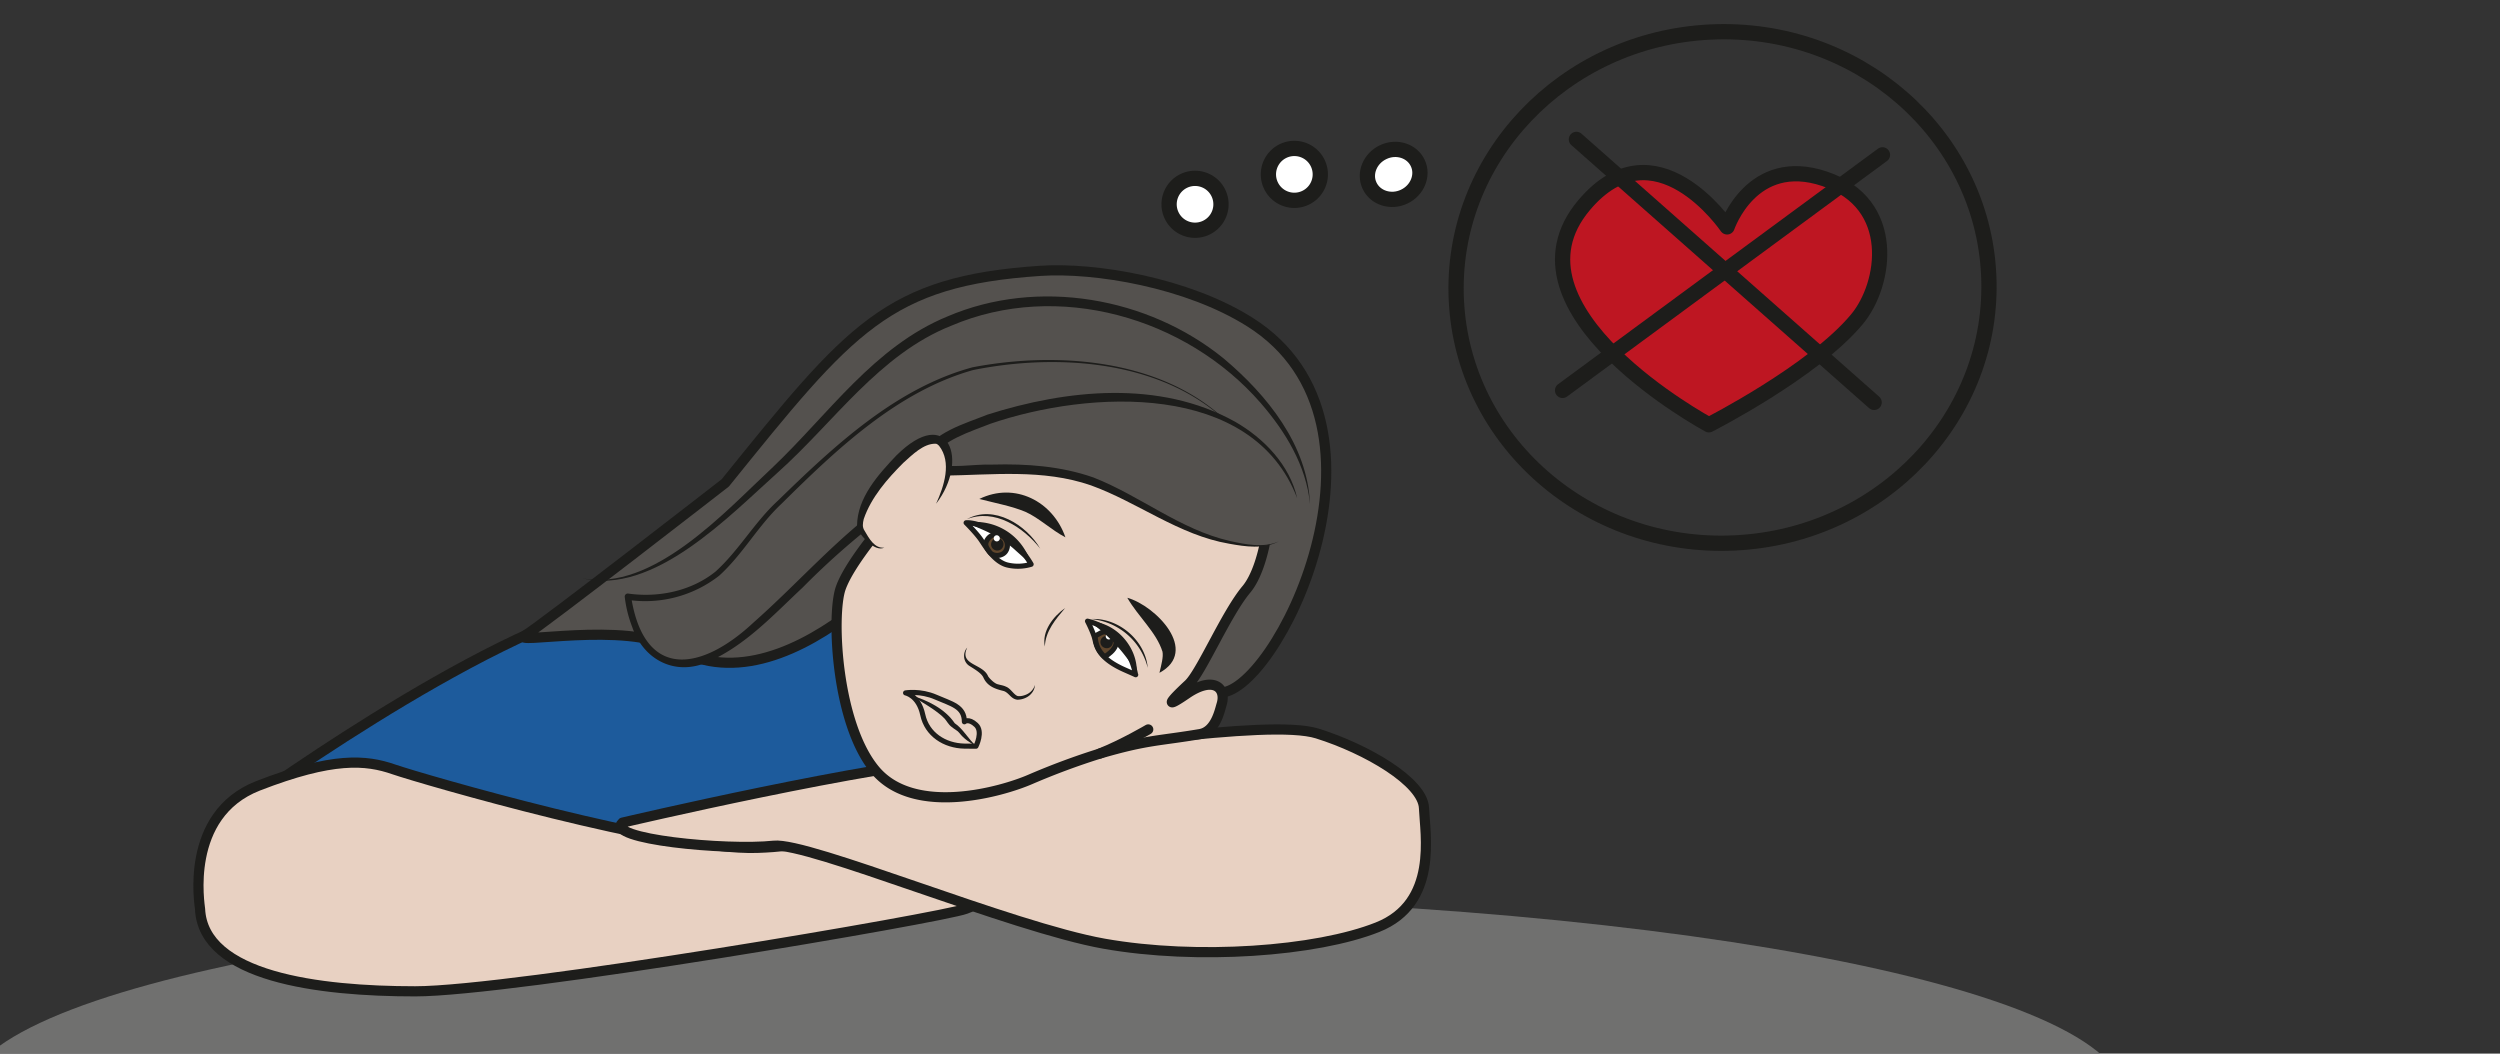
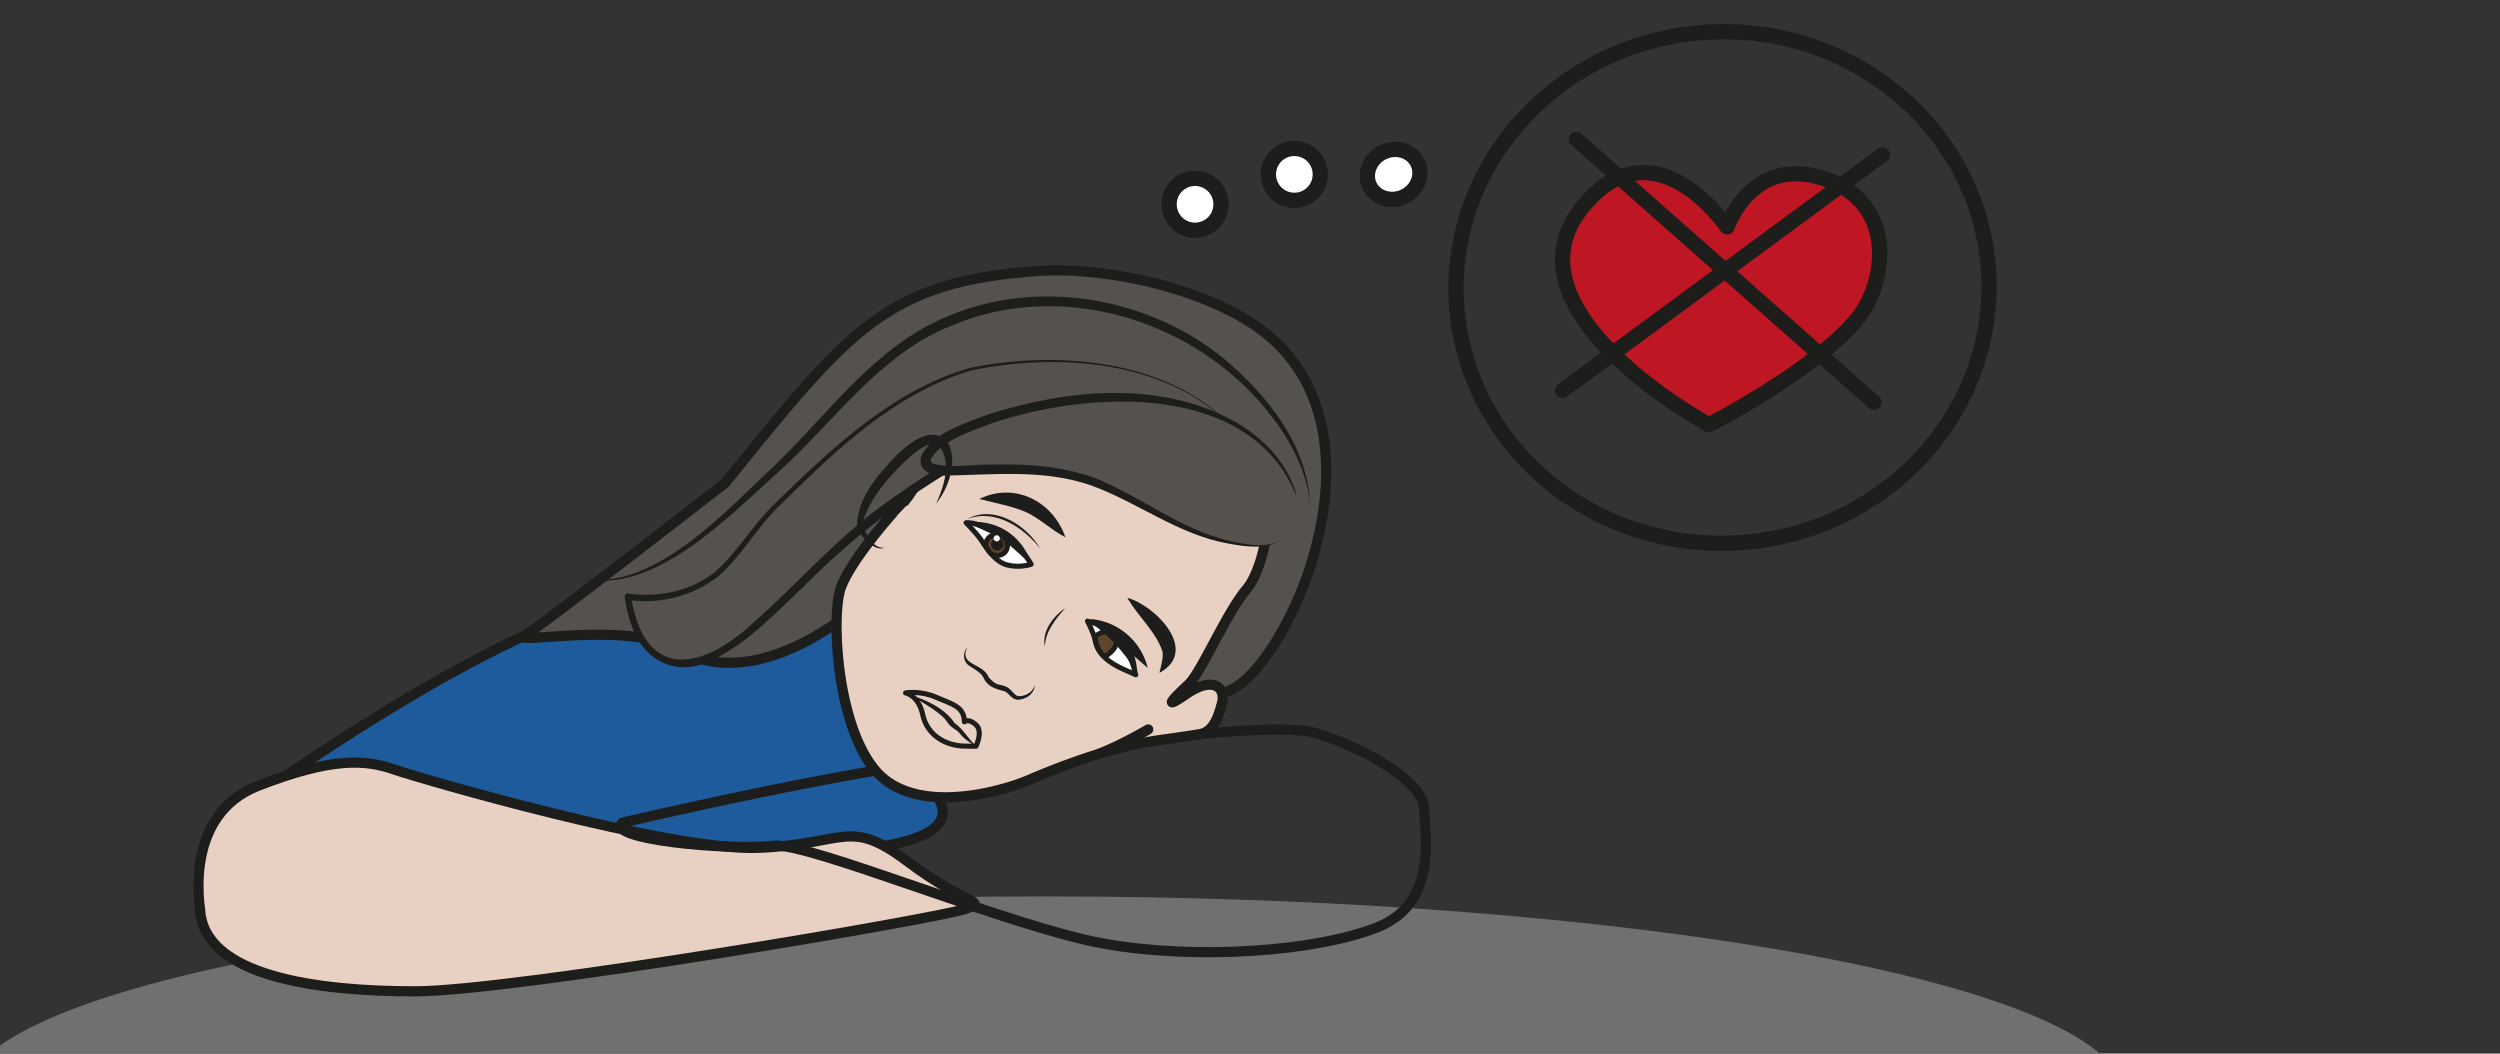
<svg xmlns="http://www.w3.org/2000/svg" xml:space="preserve" viewBox="0 0 327.52 138.03">
  <rect x="0" y="0" width="327.52" height="138.03" fill="#333333" stroke="none" />
  <defs>
    <clipPath id="a" clipPathUnits="userSpaceOnUse">
      <path d="M0 103.52h245.64V0H0Z" />
    </clipPath>
  </defs>
  <g clip-path="url(#a)" transform="matrix(1.333 0 0 -1.333 0 138.03)">
    <path d="M0 0c0-10.84-47.51-19.63-106.12-19.63-58.6 0-106.11 8.79-106.11 19.63s47.5 19.63 106.11 19.63S0 10.84 0 0" style="fill:#70706f;fill-opacity:1;fill-rule:nonzero;stroke:none" transform="translate(208.8 -4.18)" />
    <path d="M0 0s24.33 17.91 38.19 20.87c30.67 6.56 29.78-16.82 31.26-19.5C75.68-9.89 0 0 0 0" style="fill:#1d5b9c;fill-opacity:1;fill-rule:nonzero;stroke:none" transform="translate(22.84 23.6)" />
    <path d="M0 0s24.33 17.91 38.19 20.87c30.67 6.56 29.78-16.82 31.26-19.5C75.68-9.89 0 0 0 0Z" style="fill:none;stroke:#1d1d1b;stroke-width:1;stroke-linecap:round;stroke-linejoin:round;stroke-miterlimit:10;stroke-dasharray:none;stroke-opacity:1" transform="translate(22.84 23.6)" />
    <path d="M0 0c-.01.28-1.62 9.24 5.71 12.1 7.34 2.85 10.58 2.57 13.34 1.61 2.76-.95 27.04-8 35.71-7.71 8.67.29 8.95 3.05 14.76-1.33C75.33.29 77.52.86 75.24 0c-2.29-.86-44.57-8.1-54.1-8.1C11.62-8.1.3-6.67 0 0" style="fill:#e8d1c2;fill-opacity:1;fill-rule:nonzero;stroke:none" transform="translate(19.66 14.22)" />
    <path d="M0 0c-.01.28-1.62 9.24 5.71 12.1 7.34 2.85 10.58 2.57 13.34 1.61 2.76-.95 27.04-8 35.71-7.71 8.67.29 8.95 3.05 14.76-1.33C75.33.29 77.52.86 75.24 0c-2.29-.86-44.57-8.1-54.1-8.1C11.62-8.1.3-6.67 0 0Z" style="fill:none;stroke:#1d1d1b;stroke-width:1;stroke-linecap:round;stroke-linejoin:round;stroke-miterlimit:10;stroke-dasharray:none;stroke-opacity:1" transform="translate(19.66 14.22)" />
-     <path d="M0 0s24.73 5.81 34.6 6.38c9.88.57 28.83 3.9 33.68 2.38C73.14 7.24 78.67 4 78.77 1.43c.1-2.57 1.43-9.33-4.57-11.71-6-2.39-17.71-3.24-26.86-1.62-9.14 1.62-29.04 10-32.47 9.63C10.2-2.77-1.8-1.62 0 0" style="fill:#e8d1c2;fill-opacity:1;fill-rule:nonzero;stroke:none" transform="translate(61.18 22.7)" />
    <path d="M0 0s24.73 5.81 34.6 6.38c9.88.57 28.83 3.9 33.68 2.38C73.14 7.24 78.67 4 78.77 1.43c.1-2.57 1.43-9.33-4.57-11.71-6-2.39-17.71-3.24-26.86-1.62-9.14 1.62-29.04 10-32.47 9.63C10.2-2.77-1.8-1.62 0 0Z" style="fill:none;stroke:#1d1d1b;stroke-width:1;stroke-linecap:round;stroke-linejoin:round;stroke-miterlimit:10;stroke-dasharray:none;stroke-opacity:1" transform="translate(61.18 22.7)" />
    <path d="M0 0c11.8-6.7 26.44 12.65 26.44 12.65 10.52-7.4 9.99-20.61 9.99-20.61s-1.81 3.36 10.08 0c4.74-1.34 6.9 3.63 6.9 3.63 5.4-.6 19.07 26.37 3.07 36.42-6.15 3.87-15.18 5.38-20.58 5.02-15.05-1.01-18.64-5.58-30.96-20.84 0 0-17.95-13.95-19.66-14.98C-16.43.27-4.84 2.75 0 0" style="fill:#54514e;fill-opacity:1;fill-rule:nonzero;stroke:none" transform="translate(66.34 39.82)" />
    <path d="M0 0c11.8-6.7 26.44 12.65 26.44 12.65 10.52-7.4 9.99-20.61 9.99-20.61s-1.81 3.36 10.08 0c4.74-1.34 6.9 3.63 6.9 3.63 5.4-.6 19.07 26.37 3.07 36.42-6.15 3.87-15.18 5.38-20.58 5.02-15.05-1.01-18.64-5.58-30.96-20.84 0 0-17.95-13.95-19.66-14.98C-16.43.27-4.84 2.75 0 0Z" style="fill:none;stroke:#1d1d1b;stroke-width:1;stroke-linecap:butt;stroke-linejoin:round;stroke-miterlimit:10;stroke-dasharray:none;stroke-opacity:1" transform="translate(66.34 39.82)" />
    <path d="m0 0-1.53-1.75C-.59-.13.41 1.67-.5 2.48c-1.32 1.17-3.52-.66-4.47-2.1C-7.24-3.1-9.75-6.77-6.7-7.04L-7.88-8.3h.04s-4.18-4.67-5.1-7.38c-.91-2.72-.42-13.38 3.45-17.9 3.87-4.5 12.4-2.08 15.27-.82a70.61 70.61 0 0 0 6.74 2.5c4.71 1.38 5.77 1.23 9.86 1.92 1.54.26 1.94 2.31 2.13 2.92.5 1.62-.79 2.86-3.46 1.02-2.67-1.83-1-.17.2.94 1.25 1.15 3.69 6.96 5.7 9.35 2 2.39 2.86 9.24 1.7 11.47-1.15 2.23 1.62.06-1.17 2.5-2.8 2.43-9.74 3.55-13.03.8-3.01-2.5-1.47 4.55-5.32.71-2.8-2.8-8 1.68-9.14.26" style="fill:#e8d1c2;fill-opacity:1;fill-rule:nonzero;stroke:none" transform="translate(95.55 61.38)" />
    <path d="m0 0-1.53-1.75C-.59-.13.41 1.67-.5 2.48c-1.32 1.17-3.52-.66-4.47-2.1C-7.24-3.1-9.75-6.77-6.7-7.04L-7.88-8.3h.04s-4.18-4.67-5.1-7.38c-.91-2.72-.42-13.38 3.45-17.9 3.87-4.5 12.4-2.08 15.27-.82a70.61 70.61 0 0 0 6.74 2.5c4.71 1.38 5.77 1.23 9.86 1.92 1.54.26 1.94 2.31 2.13 2.92.5 1.62-.79 2.86-3.46 1.02-2.67-1.83-1-.17.2.94 1.25 1.15 3.69 6.96 5.7 9.35 2 2.39 2.86 9.24 1.7 11.47-1.15 2.23 1.62.06-1.17 2.5-2.8 2.43-9.74 3.55-13.03.8-3.01-2.5-1.47 4.55-5.32.71-2.8-2.8-8 1.68-9.14.26Z" style="fill:none;stroke:#1d1d1b;stroke-width:1;stroke-linecap:round;stroke-linejoin:round;stroke-miterlimit:10;stroke-dasharray:none;stroke-opacity:1" transform="translate(95.55 61.38)" />
    <path d="M0 0s-2.49-1.47-4.76-2.37" style="fill:none;stroke:#1d1d1b;stroke-width:1;stroke-linecap:round;stroke-linejoin:miter;stroke-miterlimit:10;stroke-dasharray:none;stroke-opacity:1" transform="translate(112.85 31.86)" />
    <path d="M0 0s-1.08-2.34-2.16-3.62" style="fill:none;stroke:#1d1d1b;stroke-width:1;stroke-linecap:round;stroke-linejoin:miter;stroke-miterlimit:10;stroke-dasharray:none;stroke-opacity:1" transform="translate(91.06 57.9)" />
    <path d="M0 0s1.45.25 2.98-.42c1.52-.67 2.8-.9 2.8-2.42 0 0 .4.38 1.14-.3.73-.66 0-2.1 0-2.1l-1.14.01c-1.95.04-3.68 1.16-4.09 3.08C1.28-.23 0 0 0 0Z" style="fill:none;stroke:#1d1d1b;stroke-width:.5;stroke-linecap:round;stroke-linejoin:round;stroke-miterlimit:10;stroke-dasharray:none;stroke-opacity:1" transform="translate(89 35.45)" />
    <path d="M0 0c1.63-.5 3.33-1.32 4.3-2.75C5.1-3.28 5.63-4.29 6.4-5c-.6.33-1.2.71-1.65 1.3-.15.21-.47.35-.77.6-.3.22-.5.62-.67.8C2.54-1.48.96-.62 0 0" style="fill:#1d1d1b;fill-opacity:1;fill-rule:nonzero;stroke:none" transform="translate(89.53 35.22)" />
    <path d="M0 0c-1.38.72-2.62 1.93-3.94 2.51-1.35.56-2.85.83-4.52 1.26C-4.97 5.48-1.22 3.53 0 0" style="fill:#1d1d1b;fill-opacity:1;fill-rule:nonzero;stroke:none" transform="translate(104.71 50.74)" />
    <path d="M0 0s-.81 1.46-1.86 2.23C-2.9 3-5.18 4.16-6.39 4.08c0 0 1.06-1.06 1.5-1.73.45-.67 1.35-2.18 2.64-2.44A4.5 4.5 0 0 1 0 0" style="fill:#fff;fill-opacity:1;fill-rule:nonzero;stroke:none" transform="translate(101.34 48.09)" />
    <path d="M0 0s-.81 1.46-1.86 2.23C-2.9 3-5.18 4.16-6.39 4.08c0 0 1.06-1.06 1.5-1.73.45-.67 1.35-2.18 2.64-2.44A4.5 4.5 0 0 1 0 0Z" style="fill:none;stroke:#1d1d1b;stroke-width:.5;stroke-linecap:butt;stroke-linejoin:round;stroke-miterlimit:10;stroke-dasharray:none;stroke-opacity:1" transform="translate(101.34 48.09)" />
    <path d="m0 0-1.47 1.31C-2.92 2.67-4.5 3.32-6.4 4.08A5.66 5.66 0 0 0 0 0" style="fill:#1d1d1b;fill-opacity:1;fill-rule:nonzero;stroke:none" transform="translate(101.34 48.09)" />
    <path d="M0 0c-1.65 2.11-4.5 3.98-7.22 2.9C-4.58 4.37-1.36 2.35 0 0" style="fill:#1d1d1b;fill-opacity:1;fill-rule:nonzero;stroke:none" transform="translate(102.24 49.62)" />
    <path d="M0 0c.19.8.4 1.57.3 2.08-.6 1.92-2.36 3.4-3.46 5.3C-.37 6.6 3.96 2.15 0 0" style="fill:#1d1d1b;fill-opacity:1;fill-rule:nonzero;stroke:none" transform="translate(113.95 37.42)" />
    <path d="M0 0s-.28 2-1.77 3.53a5.69 5.69 0 0 1-2.95 1.73s.57-1.1.72-1.75c.16-.65.3-1.9 3.04-3.08C.24-.1 0 0 0 0" style="fill:#fff;fill-opacity:1;fill-rule:nonzero;stroke:none" transform="translate(111.6 37.24)" />
    <path d="M0 0s-.28 2-1.77 3.53a5.69 5.69 0 0 1-2.95 1.73s.57-1.1.72-1.75c.16-.65.3-1.9 3.04-3.08C.24-.1 0 0 0 0Z" style="fill:none;stroke:#1d1d1b;stroke-width:.5;stroke-linecap:butt;stroke-linejoin:round;stroke-miterlimit:10;stroke-dasharray:none;stroke-opacity:1" transform="translate(111.6 37.24)" />
    <path d="M0 0c-.5-.29-.57-.2-.44-.85.2-.97.87-1.46.87-1.46s.23.11.61.45c.44.4.69.94.4 1.45C1.15.1.51.3 0 0" style="fill:#60462c;fill-opacity:1;fill-rule:nonzero;stroke:none" transform="translate(108.14 41.32)" />
    <path d="M0 0c-.5-.29-.57-.2-.44-.85.2-.97.87-1.46.87-1.46s.23.11.61.45c.44.4.69.94.4 1.45C1.15.1.51.3 0 0Z" style="fill:none;stroke:#1d1d1b;stroke-width:.5;stroke-linecap:round;stroke-linejoin:round;stroke-miterlimit:10;stroke-dasharray:none;stroke-opacity:1" transform="translate(108.14 41.32)" />
-     <path d="M0 0a.6.6 0 0 1-.24-.83c.17-.29.54-.4.84-.23A.6.6 0 1 1 0 0" style="fill:#1d1d1b;fill-opacity:1;fill-rule:nonzero;stroke:none" transform="translate(108.47 40.98)" />
-     <path d="M0 0a.3.3 0 0 0-.4.15.3.3 0 1 0 .55.25A.3.3 0 0 0 0 0" style="fill:#fff;fill-opacity:1;fill-rule:nonzero;stroke:none" transform="translate(109.1 40.73)" />
    <path d="M0 0c-.33-.48-.2-.74.2-1.28.35-.47 1.22-.41 1.55.07A1.06 1.06 0 0 1 0 0" style="fill:#60462c;fill-opacity:1;fill-rule:nonzero;stroke:none" transform="translate(97.07 50.56)" />
    <path d="M0 0c-.33-.48-.2-.74.2-1.28.35-.47 1.22-.41 1.55.07A1.06 1.06 0 0 1 0 0Z" style="fill:none;stroke:#1d1d1b;stroke-width:.5;stroke-linecap:round;stroke-linejoin:round;stroke-miterlimit:10;stroke-dasharray:none;stroke-opacity:1" transform="translate(97.07 50.56)" />
    <path d="M0 0a.6.6 0 0 1 .15-.85.6.6 0 0 1 .85.16c.19.28.12.66-.15.85A.6.6 0 0 1 0 0" style="fill:#1d1d1b;fill-opacity:1;fill-rule:nonzero;stroke:none" transform="translate(97.52 50.4)" />
    <path d="M0 0a.3.3 0 0 0-.47.38c.1.13.3.15.42.04A.3.3 0 0 0 0 0" style="fill:#fff;fill-opacity:1;fill-rule:nonzero;stroke:none" transform="translate(98.2 50.45)" />
-     <path d="M0 0a6.35 6.35 0 0 1-5.58 4.8C-2.88 4.96-.23 2.7 0 0" style="fill:#1d1d1b;fill-opacity:1;fill-rule:nonzero;stroke:none" transform="translate(112.8 37.91)" />
+     <path d="M0 0a6.35 6.35 0 0 1-5.58 4.8" style="fill:#1d1d1b;fill-opacity:1;fill-rule:nonzero;stroke:none" transform="translate(112.8 37.91)" />
    <path d="M0 0a16.1 16.1 0 0 1-4.68 5.05C-2.1 5.05.12 2.53 0 0" style="fill:#1d1d1b;fill-opacity:1;fill-rule:nonzero;stroke:none" transform="translate(111.72 37.42)" />
    <path d="M0 0c-.83-1.73 1.52-1.55 2.05-2.81.08-.15.6-.73.99-.8.18-.06.52-.1.77-.23.46-.17.77-.8 1.15-.92.22-.03.47.01.69.09.45.14.86.5 1 1-.01-.52-.39-1.03-.9-1.26a1.9 1.9 0 0 0-.82-.19c-.64.07-.8.66-1.33.85-.82.2-1.63.45-2.02 1.35-.21.43-.88.81-1.33 1.1C-.41-1.44-.48-.51 0 0" style="fill:#1d1d1b;fill-opacity:1;fill-rule:nonzero;stroke:none" transform="translate(95.06 39.9)" />
    <path d="M0 0c-.93-1.1-1.95-2.28-2-3.8-.32 1.52.83 2.97 2 3.8" style="fill:#1d1d1b;fill-opacity:1;fill-rule:nonzero;stroke:none" transform="translate(104.69 43.8)" />
    <path d="M0 0s-6.59-3.45-12.03-7.78c-6.72-5.34-12.69-13.49-17.84-13.92-5.15-.44-5.83 6.55-5.83 6.55s6.8-1.26 10.75 4.38C-20.99-5.13-8.98 6.08-1.4 7.33 6.18 8.6 20.41 9.32 26.8-2.94" style="fill:#54514e;fill-opacity:1;fill-rule:nonzero;stroke:none" transform="translate(97.41 60.05)" />
    <path d="M0 0a74.05 74.05 0 0 1-18.75-13.8c-2.88-2.69-5.6-5.68-9.3-7.31-3.22-1.44-6.35.19-7.46 3.44a12 12 0 0 0-.73 2.94.3.3 0 0 0 .36.33c2.97-.42 6.21.26 8.57 2.17 2.29 2.07 3.84 4.87 6.13 6.97C-15.7.07-9.6 5.8-2.06 7.84 8.4 9.84 21.44 8.05 26.57-2.5 21.37 7.98 8.4 9.66-2 7.57-9.46 5.47-15.45-.25-20.84-5.58c-2.3-2.15-3.8-4.97-6.13-7.07a11.8 11.8 0 0 0-9.02-2.36l.37.34c1.29-8.32 6.95-7.34 12.05-2.56 4.4 3.88 8.27 8.39 13.1 11.82C-7.26-3.09-3.92-1-.46.9z" style="fill:#1d1d1b;fill-opacity:1;fill-rule:nonzero;stroke:none" transform="translate(97.64 59.61)" />
    <path d="M0 0s-3.5-2.44-14.78 4.25c-8.72 5.18-18.85 1.32-19.85 3.31-1.42 2.85 13.95 8.4 24.64 6.03C.51 11.25 1.8 4.24 1.8 4.24" style="fill:#54514e;fill-opacity:1;fill-rule:nonzero;stroke:none" transform="translate(125.69 50.34)" />
    <path d="M0 0c-1.49-.78-3.29-.52-4.88-.23-4.94.84-9 4.08-13.6 5.74-4.72 1.63-9.67 1.02-14.6.95-1.05 0-2.5.54-2.07 1.93 1.17 2.35 4.28 3.17 6.51 4.07 7.8 2.48 16.9 3.43 24.32-.69 2.85-1.63 5.39-4.26 6.12-7.53-4.39 11.51-20.44 10.64-30.13 7.33-2.01-.8-4.75-1.6-5.87-3.47-.05-.22-.03-.33.18-.45 1.83-.52 3.93-.04 5.9-.1 3.3.09 6.71-.15 9.9-1.27 4.61-1.81 8.5-5.11 13.4-6.24C-3.26-.3-1.52-.66 0 0" style="fill:#1d1d1b;fill-opacity:1;fill-rule:nonzero;stroke:none" transform="translate(125.69 50.34)" />
-     <path d="M0 0s2.41 3.68.6 5.99c-1.81 2.3-9.27-6.44-7.93-8.63C-6-4.83-5.1-4.3-5.1-4.3" style="fill:#e8d1c2;fill-opacity:1;fill-rule:nonzero;stroke:none" transform="translate(92 54.04)" />
    <path d="M0 0c.79 1.74 1.56 4.08.29 5.7-.12.11-.2.2-.35.2-1.18.02-2.28-1.09-3.16-1.88C-4.8 2.44-6.38.63-7.11-1.5c-.1-.43-.16-.8.08-1.15.42-.72.98-1.78 1.94-1.66-.45-.23-.99.05-1.35.33-.57.5-1.18 1.04-1.33 1.82.02 2.74 2.08 5.02 3.86 6.9C1.25 9.86 3.27 4.23 0 0" style="fill:#1d1d1b;fill-opacity:1;fill-rule:nonzero;stroke:none" transform="translate(92 54.04)" />
    <path d="M0 0c-.37 3.79-2.42 7.14-4.85 9.94-7.34 8.44-19.97 12.05-30.4 7.6-7.1-2.82-11.5-9.45-17.03-14.4-4.8-4.3-12.26-12.16-19.27-10.42C-64.6-8.67-57.45-.7-52.78 3.65c5.47 5.2 9.94 11.84 17.15 14.8 8.88 3.8 19.71 1.91 27.14-4.13C-4.21 10.72-.23 5.8 0 0" style="fill:#1d1d1b;fill-opacity:1;fill-rule:nonzero;stroke:none" transform="translate(128.75 54)" />
    <path d="M0 0c.56-1.2 2.09-1.7 3.4-1.08 1.3.61 1.91 2.1 1.34 3.3-.56 1.2-2.08 1.7-3.39 1.08C.04 2.69-.57 1.2 0 0" style="fill:#fff;fill-opacity:1;fill-rule:nonzero;stroke:none" transform="translate(134.6 85.3)" />
    <path d="M0 0c.56-1.2 2.09-1.7 3.4-1.08 1.3.61 1.91 2.1 1.34 3.3-.56 1.2-2.08 1.7-3.39 1.08C.04 2.69-.57 1.2 0 0Z" style="fill:none;stroke:#1d1d1b;stroke-width:1.5;stroke-linecap:butt;stroke-linejoin:miter;stroke-miterlimit:10;stroke-dasharray:none;stroke-opacity:1" transform="translate(134.6 85.3)" />
    <path d="M0 0a2.55 2.55 0 1 1 4.62 2.16A2.55 2.55 0 0 1 0 0" style="fill:#fff;fill-opacity:1;fill-rule:nonzero;stroke:none" transform="translate(124.9 85.33)" />
    <path d="M0 0a2.55 2.55 0 1 1 4.62 2.16A2.55 2.55 0 0 1 0 0Z" style="fill:none;stroke:#1d1d1b;stroke-width:1.5;stroke-linecap:butt;stroke-linejoin:miter;stroke-miterlimit:10;stroke-dasharray:none;stroke-opacity:1" transform="translate(124.9 85.33)" />
    <path d="M0 0a2.55 2.55 0 1 1 4.62 2.16A2.55 2.55 0 0 1 0 0" style="fill:#fff;fill-opacity:1;fill-rule:nonzero;stroke:none" transform="translate(115.14 82.39)" />
    <path d="M0 0a2.55 2.55 0 1 1 4.62 2.16A2.55 2.55 0 0 1 0 0Z" style="fill:none;stroke:#1d1d1b;stroke-width:1.5;stroke-linecap:butt;stroke-linejoin:miter;stroke-miterlimit:10;stroke-dasharray:none;stroke-opacity:1" transform="translate(115.14 82.39)" />
    <path d="M0 0c.67-13.87-10.5-25.67-24.95-26.36-14.45-.7-26.7 9.98-27.37 23.85-.66 13.86 10.5 25.66 24.96 26.36C-12.92 24.55-.66 13.86 0 0Z" style="fill:none;stroke:#1d1d1b;stroke-width:1.5;stroke-linecap:butt;stroke-linejoin:miter;stroke-miterlimit:10;stroke-dasharray:none;stroke-opacity:1" transform="translate(195.45 76.55)" />
    <path d="M0 0s-20.95 11.28-12.27 21.58c6.98 8.3 14.06-2.13 14.06-2.13s2.42 7.15 9.6 4.72c7.2-2.42 6.03-10.36 3.16-13.8C10.28 5.23 0 0 0 0" style="fill:#be1622;fill-opacity:1;fill-rule:nonzero;stroke:none" transform="translate(167.95 61.8)" />
    <path d="M0 0s-20.95 11.28-12.27 21.58c6.98 8.3 14.06-2.13 14.06-2.13s2.42 7.15 9.6 4.72c7.2-2.42 6.03-10.36 3.16-13.8C10.28 5.23 0 0 0 0Z" style="fill:none;stroke:#1d1d1b;stroke-width:1.5;stroke-linecap:round;stroke-linejoin:round;stroke-miterlimit:10;stroke-dasharray:none;stroke-opacity:1" transform="translate(167.95 61.8)" />
    <path d="m0 0 29.26-25.85" style="fill:none;stroke:#1d1d1b;stroke-width:1.5;stroke-linecap:round;stroke-linejoin:round;stroke-miterlimit:10;stroke-dasharray:none;stroke-opacity:1" transform="translate(154.93 89.85)" />
    <path d="m0 0-31.44-23.15" style="fill:none;stroke:#1d1d1b;stroke-width:1.5;stroke-linecap:round;stroke-linejoin:round;stroke-miterlimit:10;stroke-dasharray:none;stroke-opacity:1" transform="translate(185.01 88.33)" />
  </g>
</svg>